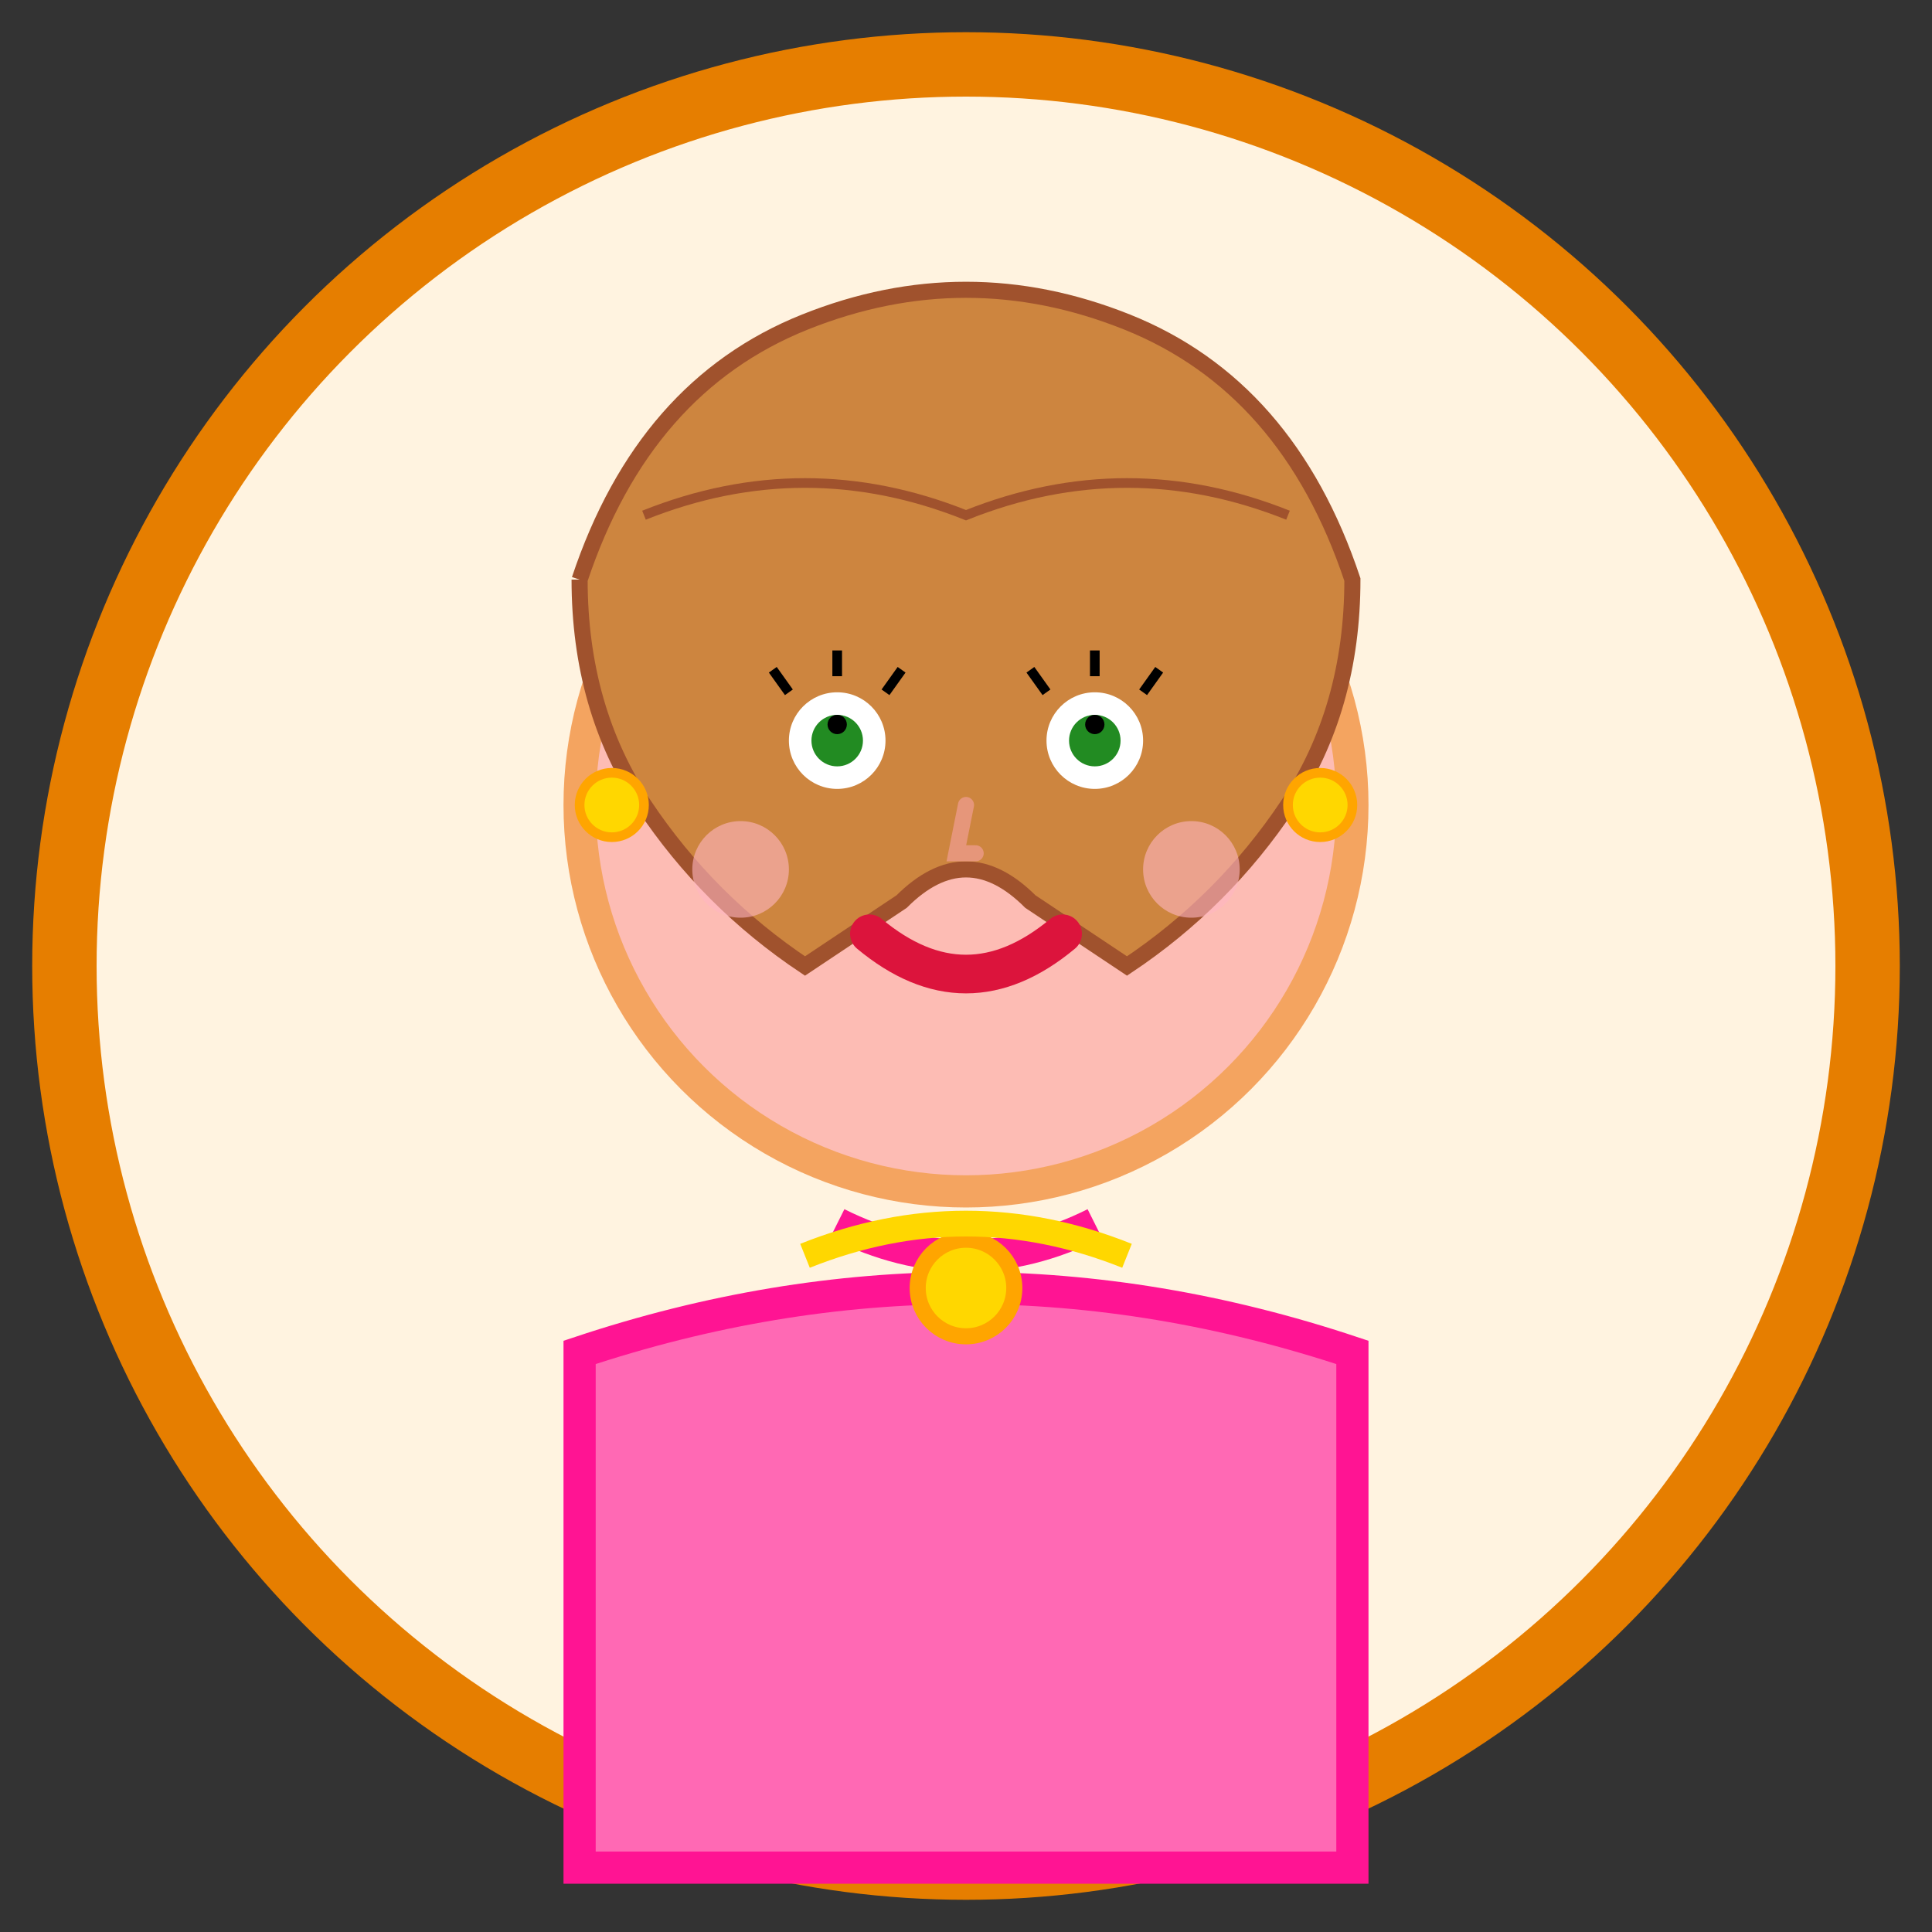
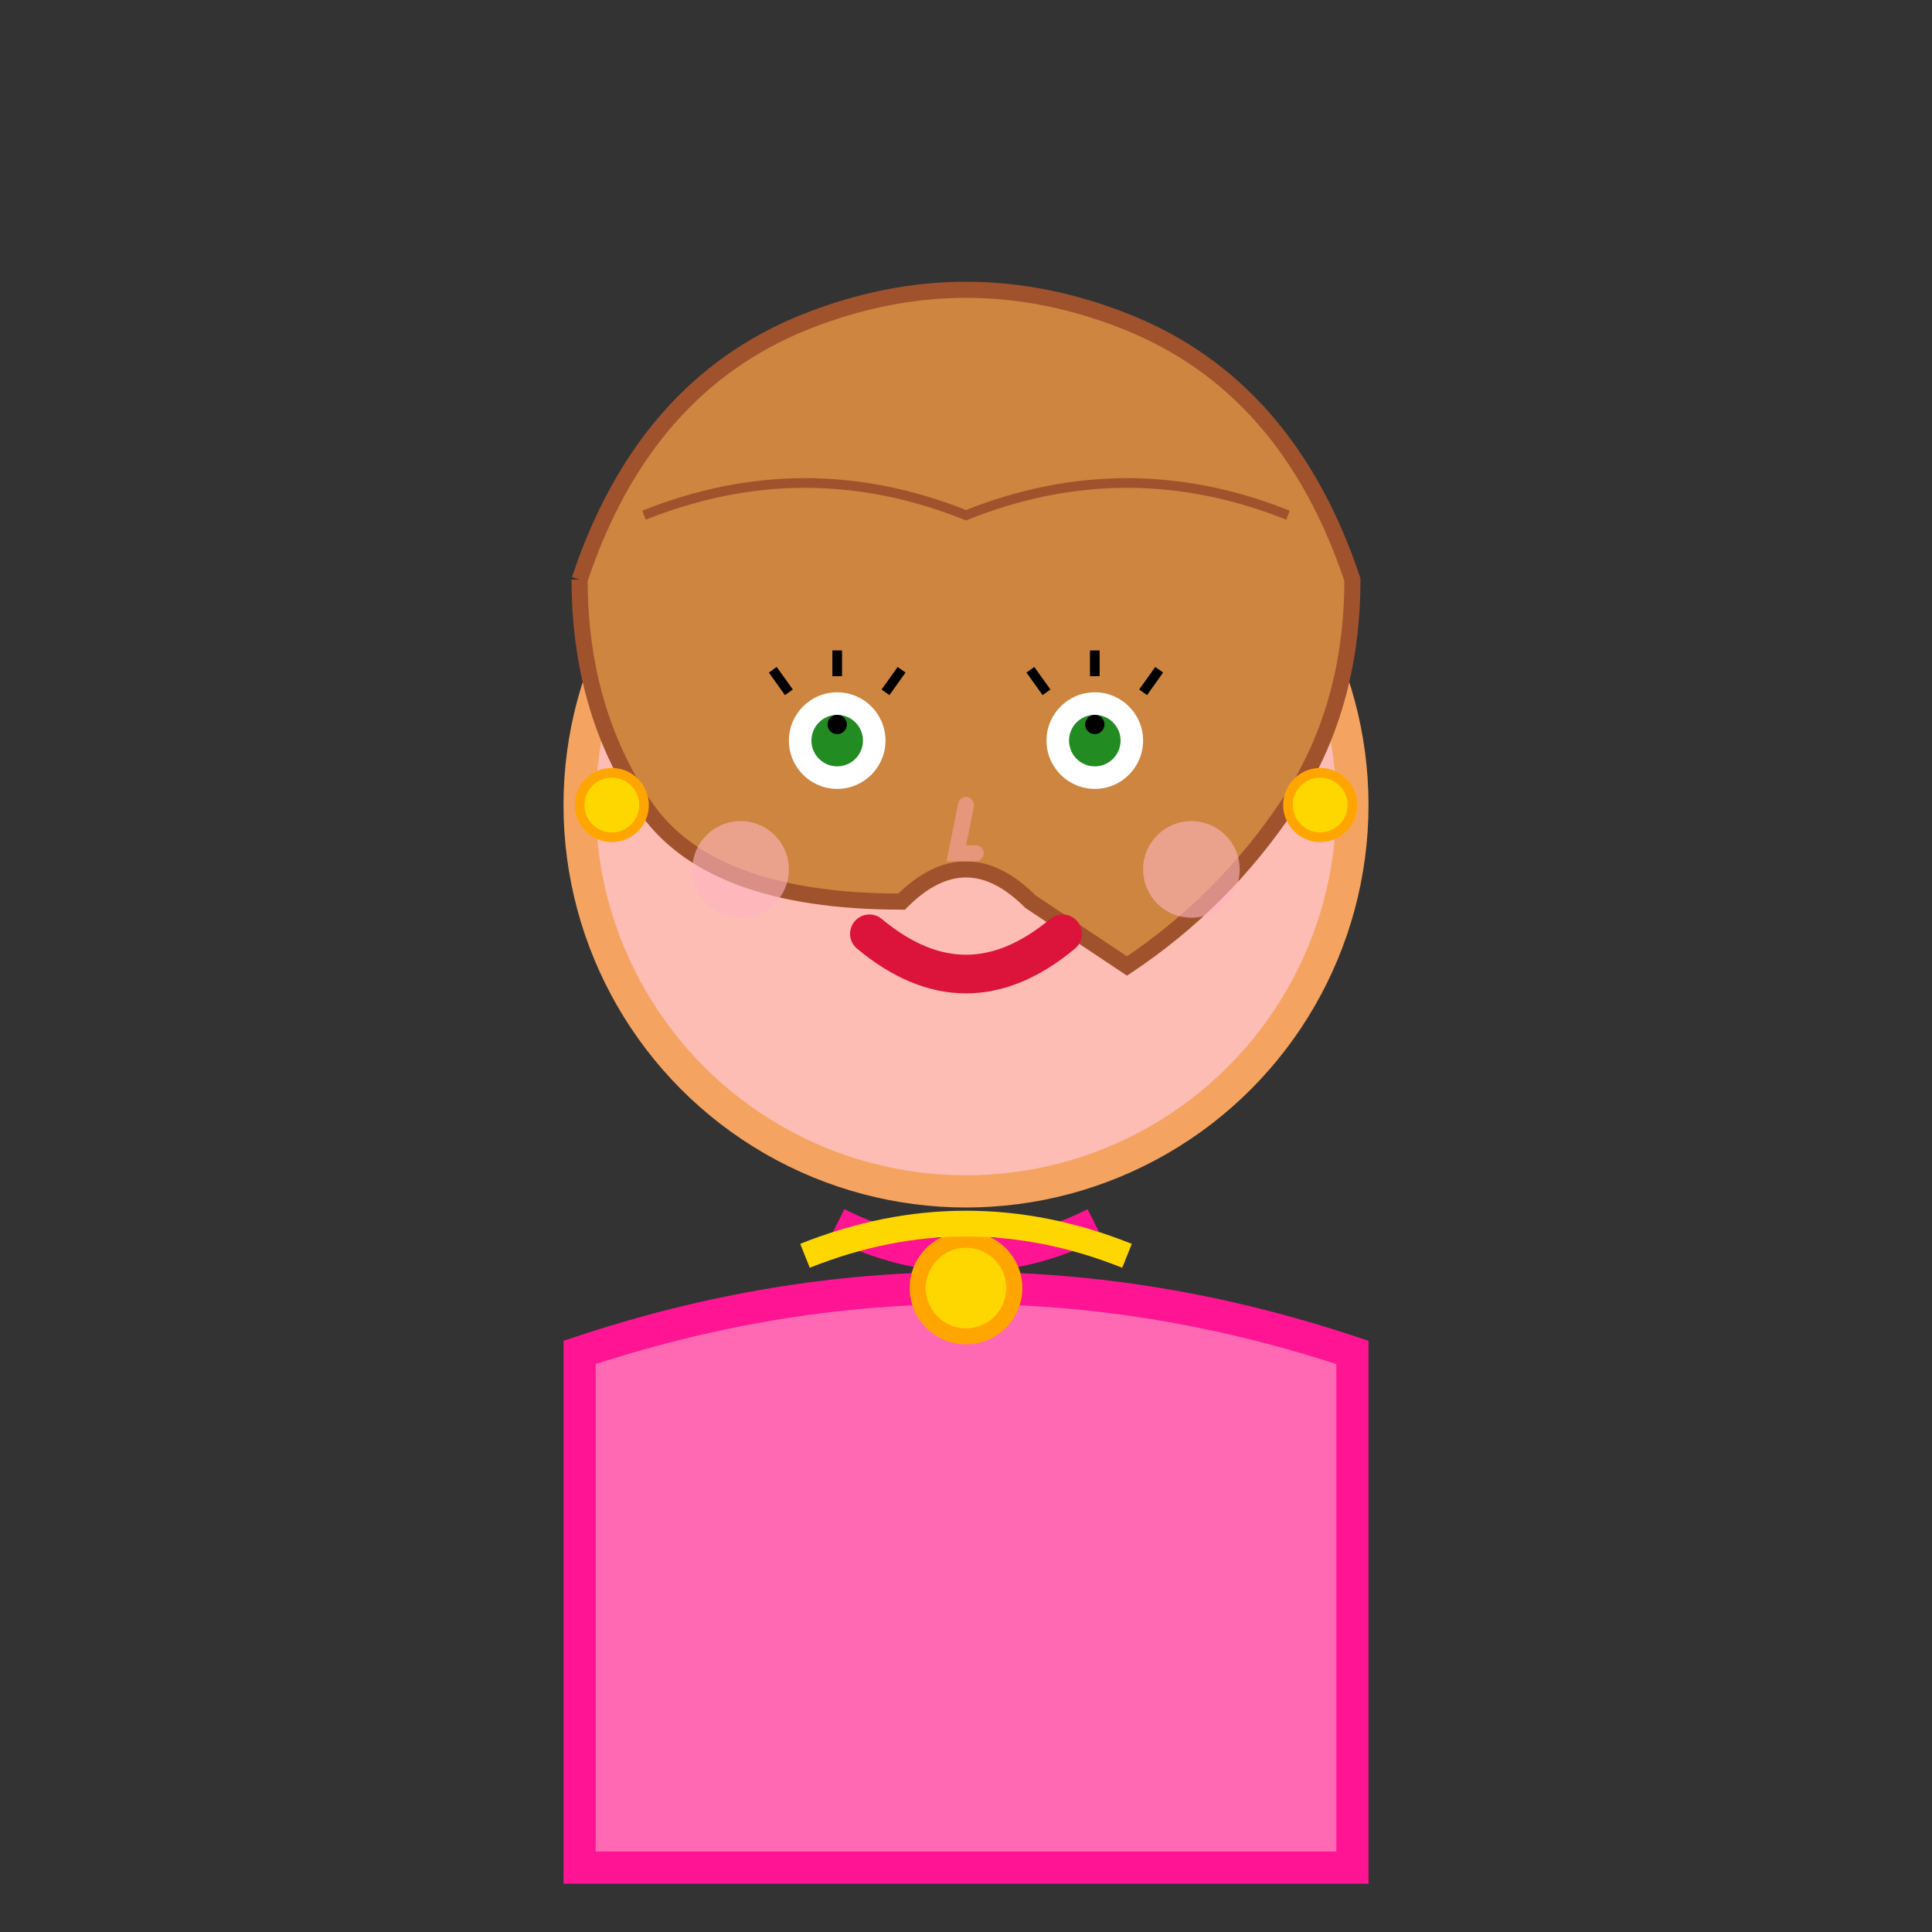
<svg xmlns="http://www.w3.org/2000/svg" width="60" height="60" viewBox="0 0 60 60" fill="none">
  <rect x="0" y="0" width="60" height="60" fill="#333333" stroke="none" />
-   <circle cx="30" cy="30" r="28" fill="#FFF3E0" stroke="#E67E00" stroke-width="2" />
  <circle cx="30" cy="25" r="12" fill="#FDBCB4" stroke="#F4A460" stroke-width="1" />
-   <path d="M 18 18 Q 20 12 25 10 Q 30 8 35 10 Q 40 12 42 18 Q 42 22 40 25 Q 38 28 35 30 L 32 28 Q 30 26 28 28 L 25 30 Q 22 28 20 25 Q 18 22 18 18" fill="#CD853F" stroke="#A0522D" stroke-width="0.5" />
+   <path d="M 18 18 Q 20 12 25 10 Q 30 8 35 10 Q 40 12 42 18 Q 42 22 40 25 Q 38 28 35 30 L 32 28 Q 30 26 28 28 Q 22 28 20 25 Q 18 22 18 18" fill="#CD853F" stroke="#A0522D" stroke-width="0.5" />
  <path d="M 20 16 Q 25 14 30 16 Q 35 14 40 16" fill="none" stroke="#A0522D" stroke-width="0.3" />
  <circle cx="26" cy="23" r="1.5" fill="#FFFFFF" />
  <circle cx="26" cy="23" r="0.8" fill="#228B22" />
  <circle cx="26" cy="22.5" r="0.3" fill="#000000" />
  <circle cx="34" cy="23" r="1.5" fill="#FFFFFF" />
  <circle cx="34" cy="23" r="0.8" fill="#228B22" />
  <circle cx="34" cy="22.5" r="0.3" fill="#000000" />
  <path d="M 24.5 21.5 L 24 20.8" fill="none" stroke="#000000" stroke-width="0.3" />
  <path d="M 26 21 L 26 20.2" fill="none" stroke="#000000" stroke-width="0.3" />
  <path d="M 27.5 21.5 L 28 20.8" fill="none" stroke="#000000" stroke-width="0.3" />
  <path d="M 32.5 21.5 L 32 20.8" fill="none" stroke="#000000" stroke-width="0.3" />
  <path d="M 34 21 L 34 20.2" fill="none" stroke="#000000" stroke-width="0.3" />
  <path d="M 35.5 21.5 L 36 20.8" fill="none" stroke="#000000" stroke-width="0.3" />
  <path d="M 24 20.2 Q 26 19.2 28 20.2" fill="none" stroke="#CD853F" stroke-width="0.6" stroke-linecap="round" />
  <path d="M 32 20.2 Q 34 19.2 36 20.2" fill="none" stroke="#CD853F" stroke-width="0.6" stroke-linecap="round" />
  <path d="M 30 25 L 29.7 26.5 L 30.3 26.5" fill="none" stroke="#E6967A" stroke-width="0.5" stroke-linecap="round" />
  <path d="M 27 29 Q 30 31.5 33 29" fill="none" stroke="#DC143C" stroke-width="1.2" stroke-linecap="round" />
  <circle cx="23" cy="27" r="1.5" fill="#FFB6C1" opacity="0.6" />
  <circle cx="37" cy="27" r="1.5" fill="#FFB6C1" opacity="0.6" />
  <circle cx="19" cy="25" r="1" fill="#FFD700" stroke="#FFA500" stroke-width="0.3" />
  <circle cx="41" cy="25" r="1" fill="#FFD700" stroke="#FFA500" stroke-width="0.3" />
  <path d="M 18 42 Q 30 38 42 42 L 42 58 L 18 58 Z" fill="#FF69B4" stroke="#FF1493" stroke-width="1" />
  <path d="M 26 38 Q 30 40 34 38" fill="none" stroke="#FF1493" stroke-width="1" />
  <circle cx="30" cy="40" r="1.5" fill="#FFD700" stroke="#FFA500" stroke-width="0.5" />
  <path d="M 25 39 Q 30 37 35 39" fill="none" stroke="#FFD700" stroke-width="0.8" />
</svg>